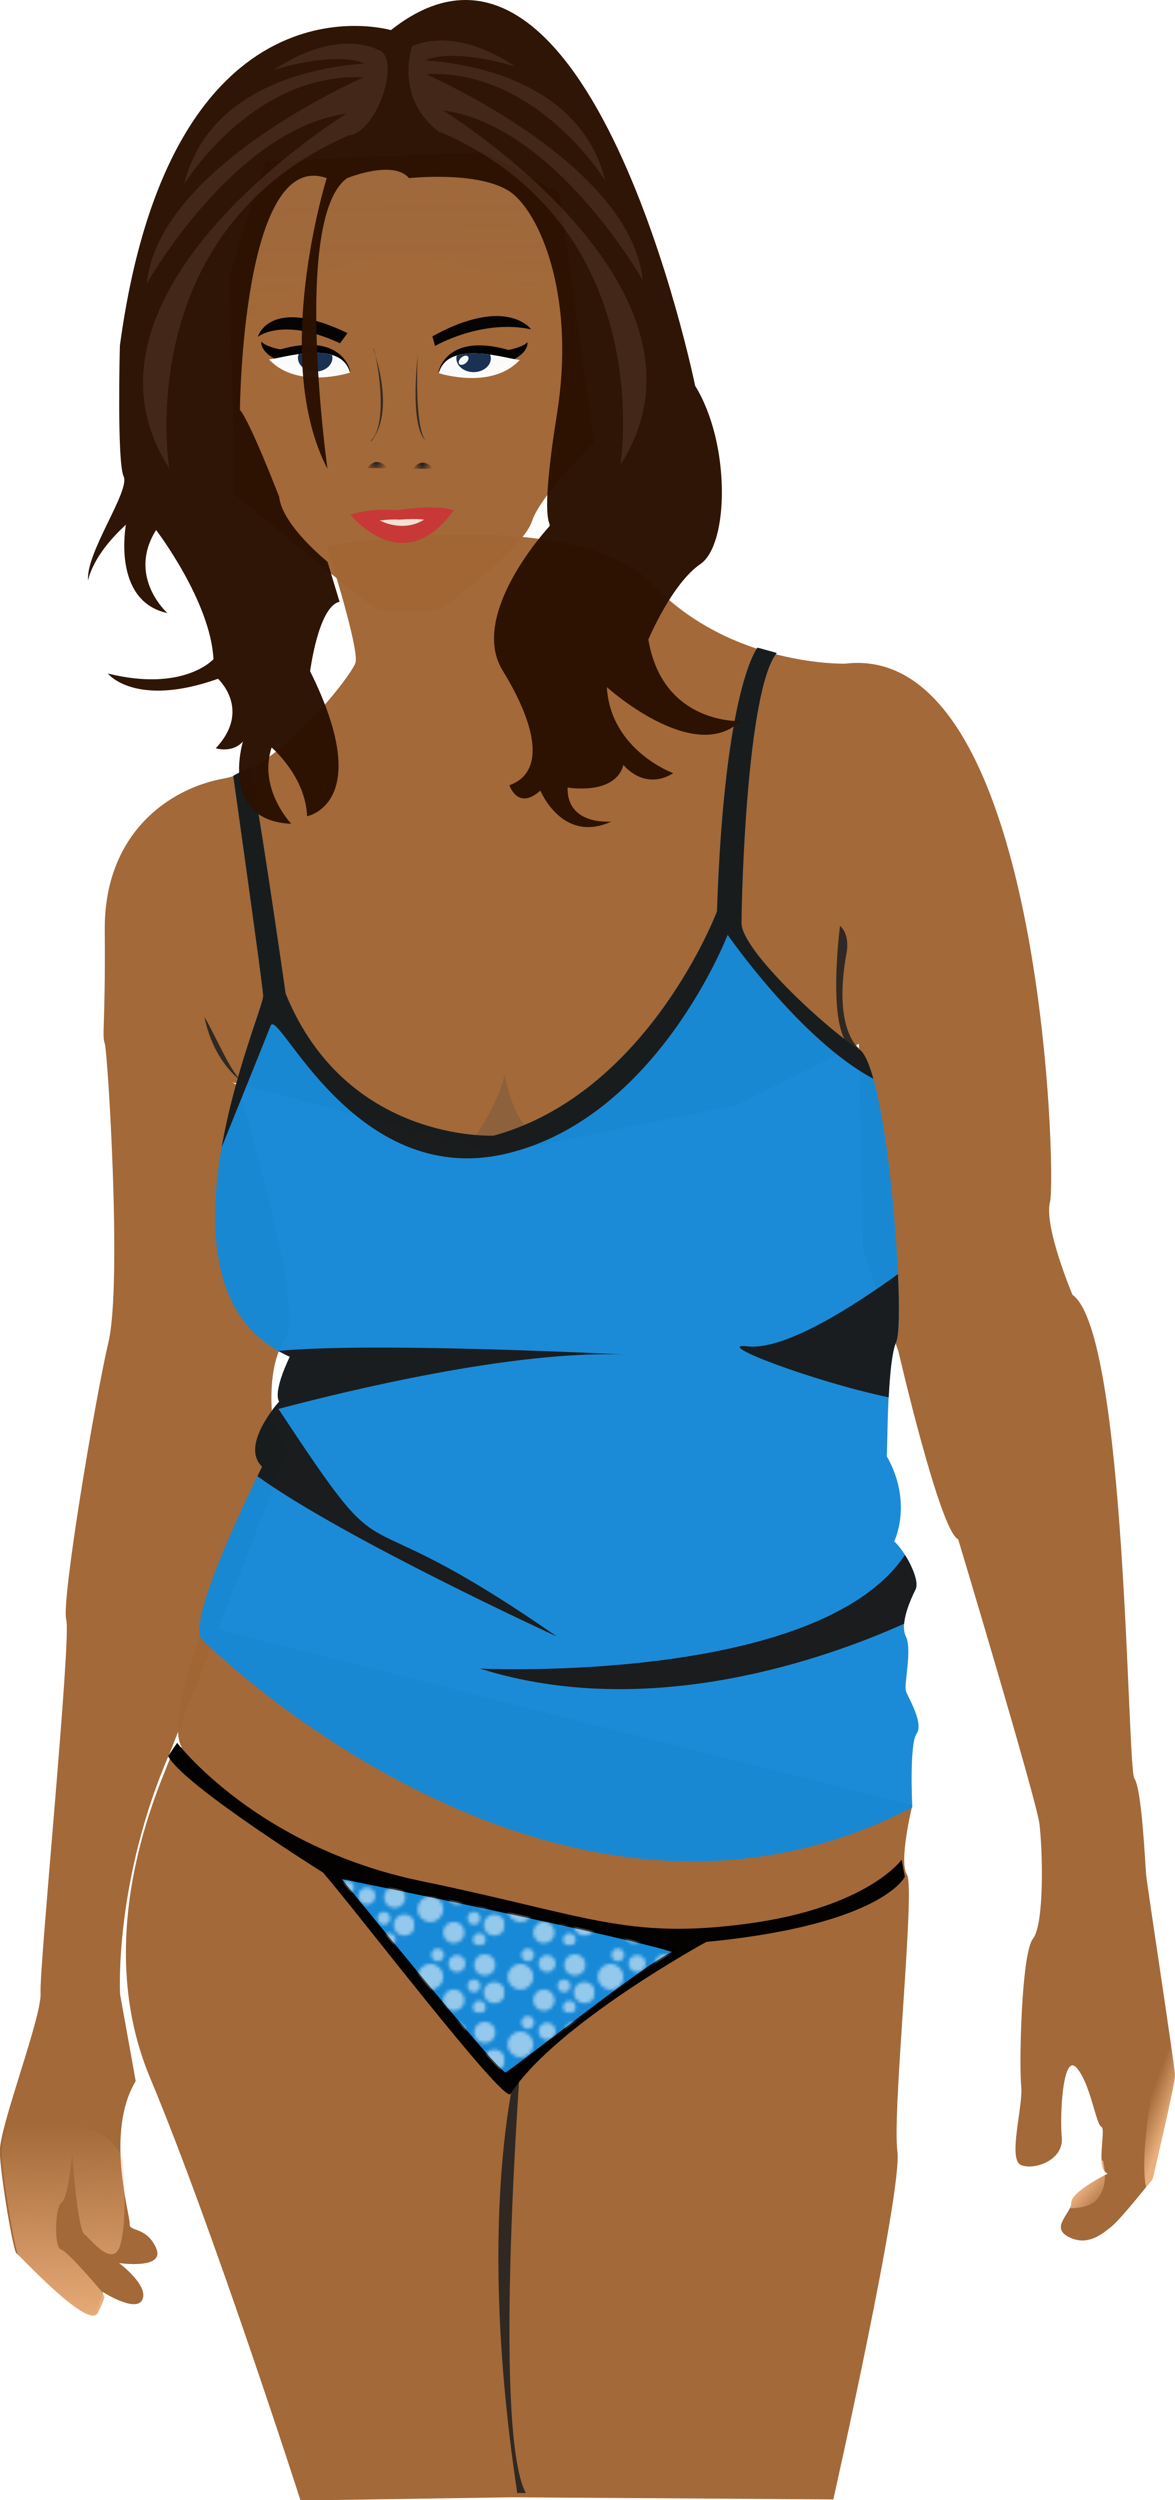
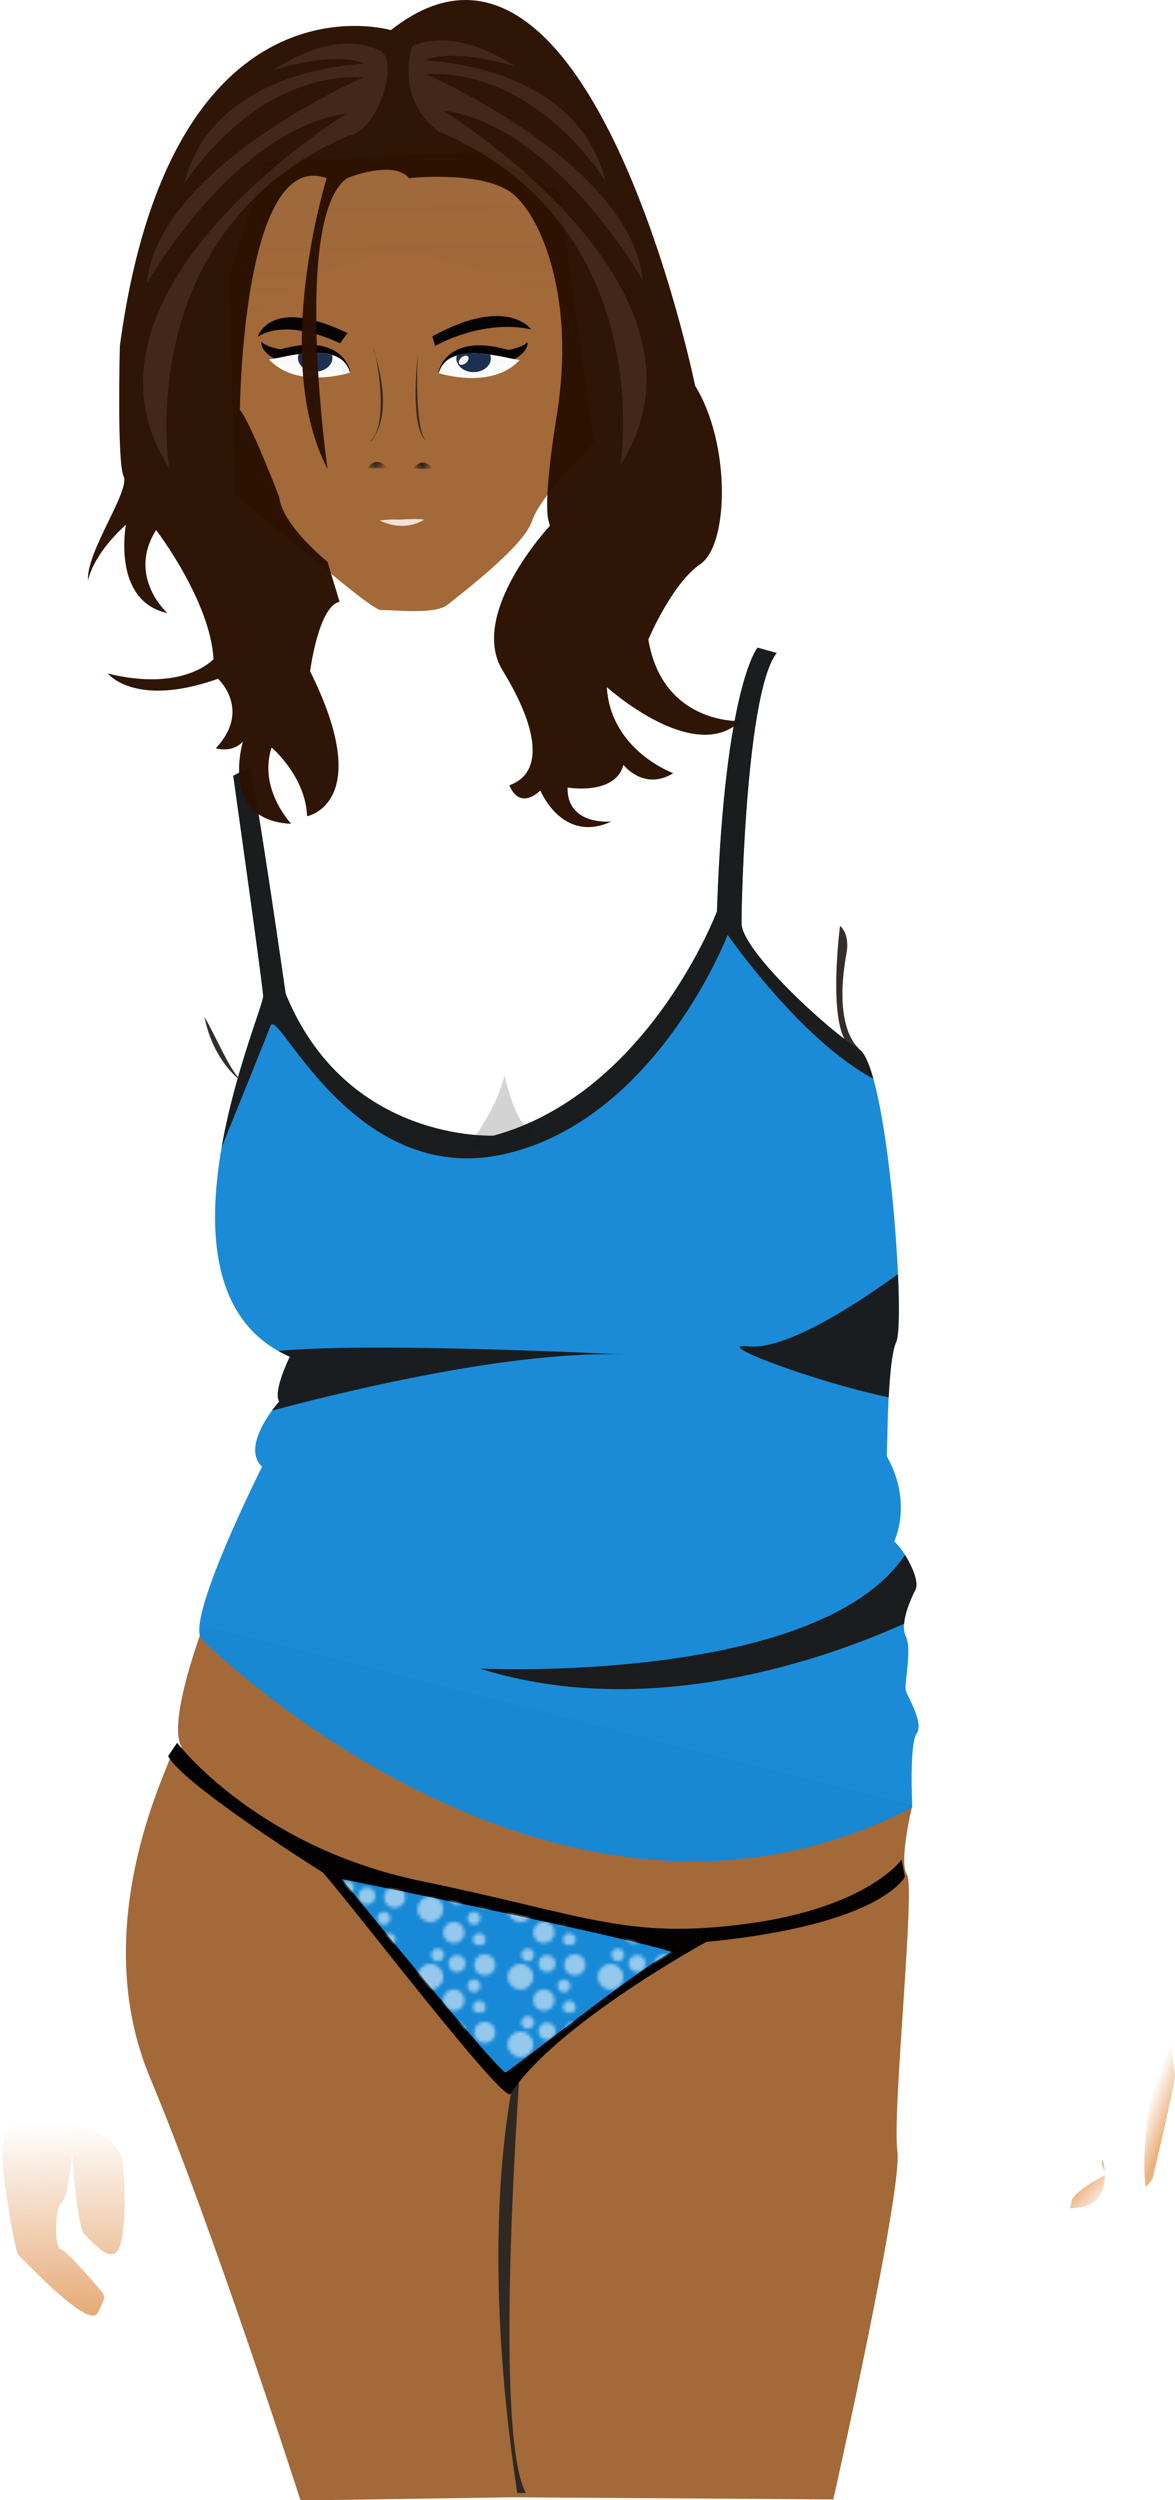
<svg xmlns="http://www.w3.org/2000/svg" xmlns:xlink="http://www.w3.org/1999/xlink" version="1.1" viewBox="0 0 486.58 1035.1">
  <defs>
    <radialGradient id="b" cx="310.37" cy="309.36" r="3.167" gradientTransform="matrix(-.227 1.006 -.908 -.205 107.49 -166.24)" gradientUnits="userSpaceOnUse">
      <stop stop-color="#1a1a1a" offset="0" />
      <stop stop-color="#1a1a1a" stop-opacity="0" offset="1" />
    </radialGradient>
    <radialGradient id="a" cx="324.96" cy="309.46" r="3.167" gradientTransform="matrix(.016 .835 -.812 .016 13.111 -193.17)" gradientUnits="userSpaceOnUse">
      <stop stop-color="#1a1a1a" offset="0" />
      <stop stop-color="#1a1a1a" stop-opacity="0" offset="1" />
    </radialGradient>
    <linearGradient id="h" x1="219.63" x2="218.97" y1="886.48" y2="827.28" gradientTransform="matrix(.757 0 0 .757 -478.91 -153.03)" gradientUnits="userSpaceOnUse">
      <stop stop-color="#e6aa77" offset="0" />
      <stop stop-color="#e6aa77" stop-opacity="0" offset="1" />
    </linearGradient>
    <linearGradient id="g" x1="315.29" x2="316.23" y1="221.9" y2="271.12" gradientTransform="matrix(.757 0 0 .757 -478.91 -153.03)" gradientUnits="userSpaceOnUse">
      <stop stop-color="#666" offset="0" />
      <stop stop-color="#666" stop-opacity="0" offset="1" />
    </linearGradient>
    <pattern id="d" xlink:href="#c" patternTransform="matrix(.757 0 0 .757 -361.33 400.4)" />
    <pattern id="c" width="27.205" height="20.238" patternTransform="translate(-17.252 576.94)" patternUnits="userSpaceOnUse">
      <g transform="translate(-310.2 -765.05)">
        <path transform="matrix(.828 0 0 .828 64.74 79.441)" d="m306.22 838.87c0 2.657-2.154 4.811-4.811 4.811s-4.811-2.154-4.811-4.811 2.154-4.811 4.811-4.811 4.811 2.154 4.811 4.811z" fill="#fff" fill-opacity=".98" />
        <path transform="matrix(.69 0 0 .69 113.61 202.45)" d="m306.22 838.87c0 2.657-2.154 4.811-4.811 4.811s-4.811-2.154-4.811-4.811 2.154-4.811 4.811-4.811 4.811 2.154 4.811 4.811z" fill="#fff" fill-opacity=".98" />
        <path transform="matrix(.552 0 0 .552 156.18 306.87)" d="m306.22 838.87c0 2.657-2.154 4.811-4.811 4.811s-4.811-2.154-4.811-4.811 2.154-4.811 4.811-4.811 4.811 2.154 4.811 4.811z" fill="#fff" fill-opacity=".98" />
        <path transform="matrix(.414 0 0 .414 203.06 429.55)" d="m306.22 838.87c0 2.657-2.154 4.811-4.811 4.811s-4.811-2.154-4.811-4.811 2.154-4.811 4.811-4.811 4.811 2.154 4.811 4.811z" fill="#fff" fill-opacity=".98" />
        <path transform="matrix(.414 0 0 .414 191.78 419.92)" d="m306.22 838.87c0 2.657-2.154 4.811-4.811 4.811s-4.811-2.154-4.811-4.811 2.154-4.811 4.811-4.811 4.811 2.154 4.811 4.811z" fill="#fff" fill-opacity=".98" />
        <path transform="matrix(.414 0 0 .414 204.72 436.18)" d="m306.22 838.87c0 2.657-2.154 4.811-4.811 4.811s-4.811-2.154-4.811-4.811 2.154-4.811 4.811-4.811 4.811 2.154 4.811 4.811z" fill="#fff" fill-opacity=".98" />
        <path transform="matrix(.69 0 0 .69 123.23 191.5)" d="m306.22 838.87c0 2.657-2.154 4.811-4.811 4.811s-4.811-2.154-4.811-4.811 2.154-4.811 4.811-4.811 4.811 2.154 4.811 4.811z" fill="#fff" fill-opacity=".98" />
-         <path transform="matrix(.69 0 0 .69 126.22 200.12)" d="m306.22 838.87c0 2.657-2.154 4.811-4.811 4.811s-4.811-2.154-4.811-4.811 2.154-4.811 4.811-4.811 4.811 2.154 4.811 4.811z" fill="#fff" fill-opacity=".98" />
      </g>
    </pattern>
    <linearGradient id="f" x1="556.7" x2="549.14" y1="827.42" y2="824.58" gradientTransform="matrix(.757 0 0 .757 -478.91 -153.03)" gradientUnits="userSpaceOnUse">
      <stop stop-color="#ebb17e" offset="0" />
      <stop stop-color="#ebb17e" stop-opacity="0" offset="1" />
    </linearGradient>
    <linearGradient id="e" x1="529.71" x2="536.94" y1="847.33" y2="853.78" gradientTransform="matrix(.757 0 0 .757 -478.91 -153.03)" gradientUnits="userSpaceOnUse">
      <stop stop-color="#edb382" offset="0" />
      <stop stop-color="#edb382" stop-opacity="0" offset="1" />
    </linearGradient>
  </defs>
  <g transform="translate(-239.12 130.96)">
    <g transform="matrix(1.76 0 0 1.76 823.99 -85.155)">
      <path d="m-284.46 356.44s-8.793 23.112-5.024 28.639c0 0-2.01-1.005-2.763 2.261-0.754 3.266-19.595 39.944-4.773 75.366s35.422 99.483 35.422 99.483l49.741-0.754 75.617 0.502s16.329-72.602 15.073-81.897c-1.256-9.295 4.271-62.051 2.261-65.066-2.01-3.015 1.256-16.329 1.256-16.329l-166.81-42.205z" fill="#a16634" fill-rule="evenodd" opacity=".98" />
-       <path d="m-255.44 102.39s7.816 24.336 6.75 27.534c-1.066 3.197-17.941 24.869-30.909 27.179-12.968 2.309-28.244 12.968-28.067 35.705 0.178 22.738-0.711 24.514 0 26.646 0.711 2.132 4.086 56.489 0.888 70.167s-11.191 61.285-9.948 65.371c1.244 4.086-6.395 82.069-6.04 87.753 0.355 5.684-9.77 31.62-9.592 37.482 0.178 5.862 3.197 23.448 3.908 23.804 0.711 0.355 16.52 17.764 18.652 13.501 2.132-4.263 1.599-4.441 1.599-4.441s7.994 5.152 9.415 1.776-5.507-8.527-5.507-8.527 11.014 1.599 8.704-3.553c-2.309-5.152-6.395-3.73-6.217-5.684 0.178-1.954-5.862-21.494 1.421-33.574l-3.678-20.421s-1.507-26.629 11.807-57.027l27.634-70.844-3.517-7.034s-1.758-12.561 3.015-19.344c4.773-6.783-11.305-59.539-11.305-59.539l-1.256-0.754 63.056 16.58 55.268-11.054 29.141-14.571 1.005 48.736 8.29 23.615s9.797 42.456 14.068 44.214c0 0 18.339 61.046 19.093 66.824 0.754 5.778 1.256 23.615-1.507 27.132-2.763 3.517-3.266 29.895-2.763 34.668 0.502 4.773-3.266 17.334 0 18.59 3.266 1.256 10.049-1.256 9.546-6.532-0.502-5.276 0.251-20.097 3.517-16.329 3.266 3.768 4.522 13.315 5.778 13.817 1.256 0.502-1.507 9.797 1.507 11.054 0 0-8.541 4.271-8.541 6.783s-5.024 5.778-0.754 8.039 7.537-0.251 10.049-2.261c2.512-2.01 9.797-11.305 9.797-11.305s5.276-22.358 5.276-24.368c0-2.01-6.532-44.466-6.783-47.229-0.251-2.763-1.005-20.097-2.763-22.61-1.758-2.512-1.758-104.76-14.571-113.8 0 0-6.783-16.078-5.276-21.856s-1.758-132.14-48.234-126.61c0 0-26.629 0.754-45.219-18.59s-76.873-9.044-76.737-9.11z" fill="#a16634" fill-rule="evenodd" opacity=".98" />
      <path d="m-130.14 220.66s-6.28-4.271-3.015-22.358c0 0 1.005-4.271-1.507-6.532 0 0-3.888 29.635 4.522 28.89z" fill="#2c2623" fill-opacity=".98" fill-rule="evenodd" opacity=".98" />
      <path d="m-275.69 228.16s-6.395-4.352-8.527-15.01c3.221 5.684 5.54 11.672 8.527 15.01z" fill="#2c2623" fill-opacity=".98" fill-rule="evenodd" opacity=".98" />
      <path d="m-278.35 38.794 1.244 51.515 20.428 16.698s12.435 10.658 14.033 10.481c1.599-0.178 12.612 1.244 15.632-1.244 3.02-2.487 17.941-13.678 19.895-19.718 1.954-6.04 14.566-18.474 14.566-18.474l-8.171-58.621s-16.876-9.592-18.297-9.592c-1.421 0-32.33 1.244-32.33 1.244l-18.474 0.888-8.527 26.823z" fill="#a16634" fill-rule="evenodd" opacity=".98" />
      <path d="m-249.9 61.38c0-0.251-1.884-9.358-16.455-5.213 0 0-3.329-0.565-4.459-1.821 0 0-1.444 6.406 20.474 7.411" fill-rule="evenodd" opacity=".98" />
      <path d="m-229.13 61.506c0-0.251 1.884-9.358 16.455-5.213 0 0 3.329-0.565 4.459-1.821 0 0 1.444 6.406-20.474 7.411" fill-rule="evenodd" opacity=".98" />
      <path d="m-209.6 455.42s-11.556 35.171-1.005 105.01l2.01 1e-5c-8.039-15.073-1.005-105.01-1.005-105.01z" fill="#2c2623" fill-opacity=".98" fill-rule="evenodd" opacity=".98" />
      <path d="m-290.62 383.94-2.135 3.14c3.517 6.783 36.427 27.383 36.427 27.383 7.285 8.29 42.205 54.012 44.089 52.128 10.677-16.455 46.099-35.799 46.099-35.799 41.451-4.019 46.727-15.324 46.727-15.324l-0.754-4.019s-8.039 11.305-36.427 15.073c-28.388 3.768-37.683-2.01-76.622-10.049-38.939-8.039-57.529-32.658-57.529-32.658" fill-rule="evenodd" opacity=".98" />
      <path d="m-277.43 156.47s6.783 48.234 7.034 51.751c0.251 3.517-29.393 69.336 6.28 84.912 0 0-4.019 8.039-2.512 10.551 0 0-9.295 10.3-4.019 15.324 0 0-18.59 36.929-14.068 40.697 0 0 82.902 83.153 167.06 39.441 0 0-0.754-14.822 1.005-17.334 1.758-2.512-2.01-8.541-2.512-10.049-0.502-1.507 1.507-9.797 0-12.812-1.507-3.015 1.005-8.541 2.261-11.054 1.256-2.512-3.015-9.797-5.024-11.305 0 0 4.522-9.044-1.758-20.097 0.251-1.507 0-21.856 2.261-26.88 2.261-5.024-2.01-64.814-8.793-68.834-6.783-4.019-27.634-23.112-27.634-29.644 0-6.532 1.256-54.766 8.29-63.558l-4.522-1.256s-7.788 9.295-9.546 62.051c0 0-16.078 42.707-52.505 52.756 0 0-34.668 1.758-48.988-33.412 0 0-7.537-52.756-8.541-53.258l0.502-0.251-4.271 2.261z" fill="#1789d6" fill-rule="evenodd" opacity=".98" />
-       <path d="m-225.63 94.102c-11.901 16.494-24.219 0.94-24.219 0.94s5.115-1.67 10.752-1.044h0.104c11.066-1.566 13.362 0.104 13.362 0.104z" fill="#c83737" fill-rule="evenodd" opacity=".98" />
      <path d="m-229.95 55.351s11.054-6.406 22.61-3.894c0 0-5.652-8.039-23.238 1.633l0.628 2.261z" fill-opacity=".98" fill-rule="evenodd" opacity=".98" />
      <path d="m-252.31 54.723c-13.566-6.28-19.344-1.507-19.344-1.507s2.638-9.672 20.851-1.005l0.251 0.126-1.758 2.387z" fill-opacity=".98" fill-rule="evenodd" opacity=".98" />
      <path d="m-229.07 61.757s12.391 4.056 19.048-3.103c-2.875-0.204-16.878-4.921-19.048 3.103z" fill="#fff" fill-rule="evenodd" opacity=".98" />
      <path d="m-221.36 57.092c-1.234 0.027-2.407 0.194-3.478 0.521-0.054 0.211-0.095 0.439-0.095 0.663 0 1.789 1.808 3.242 4.046 3.242s4.07-1.453 4.07-3.242c0-0.302-0.069-0.598-0.166-0.876-1.429-0.2-2.933-0.339-4.378-0.308z" fill="#162d50" fill-rule="evenodd" opacity=".98" />
      <path d="m-249.96 61.631s-12.391 4.056-19.048-3.103c2.875-0.204 16.878-4.921 19.048 3.103z" fill="#fff" fill-rule="evenodd" opacity=".98" />
      <path d="m-257.67 56.967c1.234 0.027 2.407 0.194 3.478 0.521 0.054 0.211 0.095 0.439 0.095 0.663 0 1.789-1.808 3.242-4.046 3.242s-4.07-1.453-4.07-3.242c0-0.302 0.069-0.598 0.166-0.876 1.429-0.2 2.933-0.339 4.378-0.308z" fill="#162d50" fill-rule="evenodd" opacity=".98" />
      <path d="m-245.81 84.101s1.776-3.236 4.796 0" fill="url(#b)" fill-rule="evenodd" opacity=".98" />
      <path d="m-235.06 84.248s1.776-3.236 4.796 0" fill="url(#a)" fill-rule="evenodd" opacity=".98" />
      <path d="m-244.52 55.979s5.527 14.571-0.502 21.856v-0.251c4.591-4.328 0.916-22.187 0.502-21.605z" fill="#302824" fill-opacity=".98" fill-rule="evenodd" opacity=".98" />
      <path d="m-233.97 57.109s-2.135 17.083 1.884 20.6c-2.807-2.891-2.01-20.272-1.884-20.6z" fill="#302824" fill-opacity=".98" fill-rule="evenodd" opacity=".98" />
      <path d="m-119.37 339.75c-20.502 30.55-100.02 26.739-100.02 26.739 40.065 12.652 82.104-2.599 99.81-10.554 0.242-2.868 1.771-6.24 2.674-8.045 0.828-1.656-0.717-5.358-2.461-8.14z" fill="#1a1a1a" fill-rule="evenodd" opacity=".98" />
-       <path d="m-267.36 304.56c-2.043 2.522-7.674 10.258-3.289 14.434 0 0-0.444 0.929-1.089 2.248 20.539 14.801 70.421 37.695 70.421 37.695-52.24-36.33-36.531-9.684-66.043-54.378z" fill="#1a1a1a" fill-rule="evenodd" opacity=".98" />
      <path d="m-321.42 473.4c-3.342 0.054-6.559 0.48-9.252 0.97-0.732 2.788-1.222 5.081-1.183 6.365 0.178 5.862 3.194 23.45 3.904 23.805 0.711 0.355 16.538 17.751 18.67 13.488 0.973-1.947 1.371-3.005 1.538-3.62-0.132-0.429-0.308-0.994-0.308-0.994 1e-5 -2e-5 -8.34-9.938-9.938-10.293-1.599-0.355-1.433-9.961 0.166-11.027 1.599-1.066 2.485-11.358 2.485-11.358-1e-5 0 1.264 17.569 2.863 18.812 1.599 1.243 6.92 8.359 8.519 2.319 1.599-6.04 0.71-17.061 0.71-17.061h0.024c-0.089-0.996-0.147-2.032-0.189-3.076-2.977-6.772-10.689-8.448-18.008-8.329z" fill="url(#h)" fill-rule="evenodd" opacity=".98" />
      <path d="m-221.66 242.89s6.532-8.541 8.039-16.078c0 0 2.763 13.063 6.532 12.561 3.768-0.502-8.541 10.551-14.571 3.517z" fill="#4d4d4d" fill-rule="evenodd" opacity=".243" />
      <path d="m-154.08 126.33c1e-5 -1e-5 -7.778 9.289-9.536 62.044 0 0-16.081 42.696-52.508 52.745 0 0-34.663 1.758-48.982-33.412 0 0-7.537-52.739-8.542-53.242l-3.786 2.011c-1e-5 1e-5 6.8 48.234 7.052 51.751 0.121 1.687-6.645 17.701-9.773 35.636 5.016-12.411 10.5-25.977 11.524-28.609 1.758-4.522 19.604 38.437 55.277 30.147 35.673-8.29 52.248-51.514 52.248-51.514 0 1e-5 17.109 24.726 34.288 33.862-1.034-3.691-2.163-6.257-3.384-6.981-6.783-4.019-27.638-23.094-27.638-29.626-1e-5 -6.532 1.248-54.766 8.282-63.559l-4.52-1.254z" fill="#1a1a1a" fill-rule="evenodd" opacity=".98" />
      <path d="m-219.01 9.838c-1.421 0-32.347 1.254-32.347 1.254l-18.457 0.876-8.542 26.834 0.308 13.086c19.468-12.607 35.174-30.462 81.33-3.81l-3.999-28.656c1e-5 0-16.87-9.584-18.291-9.584z" fill="url(#g)" fill-rule="evenodd" opacity=".08" />
      <path d="m-304.11 55.315s-0.711 27.356 0.888 30.731c1.599 3.375-9.06 18.119-8.349 24.514 0 0 0.711-5.684 8.882-13.145 0 0-3.375 17.941 9.77 20.784 0 0-9.592-8.527-2.665-19.54 0 0 12.79 16.698 13.501 30.376 0 0-6.928 7.816-24.869 3.375 0 0 6.395 8.171 25.935 1.244 0 0 7.994 7.283-0.533 16.343 0 0 3.908 1.244 6.395-1.599 0 0-5.684 18.652 11.369 19.363 0 0-7.816-8.171-4.619-17.941 0 0 7.994 6.75 8.349 16.165 0 0 16.165-3.02 0.711-34.107 0 0 1.954-15.277 6.928-16.343l-2.842-9.415s-10.658-8.527-11.369-15.277c0 0-6.928-17.941-9.237-20.428 0 0 0.533-61.641 20.428-54.535 0 0-13.323 42.456 0.178 68.391 0 0-8.349-59.154 4.619-68.391 0 0 10.836-4.441 14.566 0 0 0 17.941-1.954 24.692 3.908 6.75 5.862 14.389 24.869 10.125 51.515-4.263 26.646-1.244 25.402-1.776 26.468 0 0-19.185 20.606-11.014 33.929 8.171 13.323 9.948 23.981 1.599 27.001 0 0 1.954 6.04 7.283 1.244 0 0 5.152 12.612 16.698 7.283 0 0-10.481 1.066-10.303-7.994 0 0 11.191 1.954 13.145-5.329 0 0 4.796 6.217 11.724 1.954 0 0-14.744-5.329-15.632-20.251 0 0 20.428 18.474 31.442 7.994 0 0-18.297 0.888-21.672-19.185 0 0 5.507-13.145 12.257-17.764 6.75-4.619 7.106-28.422-1.244-41.923 0 0-24.692-120.79-71.588-83.668 0 0-51.693-15.277-63.772 74.253z" fill="#2b1100" fill-rule="evenodd" opacity=".98" />
      <path d="m-232.53 96.227c-5.12 3.158-10.421 0.18-10.421 0.18s2.201-0.32 4.626-0.2h0.045c4.761-0.3 5.749 0.02 5.749 0.02z" fill="#f4e3d7" fill-rule="evenodd" opacity=".98" />
      <path d="m-252.81 415.47s37.934 46.978 39.441 46.475c1.507-0.502 35.673-27.885 39.944-28.639 4.271-0.754-78.38-17.837-79.385-17.837z" fill="#1789d6" fill-rule="evenodd" stroke="#000" stroke-width=".757px" />
      <path d="m-252.81 415.47s37.934 46.978 39.441 46.475c1.507-0.502 35.673-27.885 39.944-28.639 4.271-0.754-78.38-17.837-79.385-17.837z" fill="url(#d)" fill-rule="evenodd" opacity=".554" stroke="#000" stroke-width=".757px" />
      <path d="m-241.26 290.98c-9.979-0.029-19.191 0.176-25.58 0.781 0.866 0.489 1.763 0.954 2.721 1.372-1e-5 -1e-5 -4.016 8.041-2.508 10.554 0 0-0.755 0.831-1.704 2.13 17.254-4.619 57.128-14.337 83.341-13.18 1e-5 1e-5 -30.609-1.583-56.271-1.656z" fill="#191919" fill-opacity=".98" fill-rule="evenodd" opacity=".98" />
      <path d="m-56.899 454.2c-1.403 0.851-2.527 1.894-2.769 3.1-0.636 3.179-4.704 22.559-3.005 31.188 0.895-1.115 1.538-1.917 1.538-1.917 2.3e-5 1e-5 5.277-22.363 5.277-24.373 0-0.508-0.414-3.619-1.041-7.998z" fill="url(#f)" fill-rule="evenodd" opacity=".98" />
      <path d="m-72.825 482.17-0.284 0.095c0.077 1.024 0.289 1.908 0.734 2.485-0.119-1.491-0.45-2.579-0.45-2.579zm0.497 3.478c-1.593 0.829-7.903 4.227-7.903 6.436 0 0.436-0.151 0.9-0.379 1.372 2.458-0.051 4.997-0.514 6.365-2.035 1.546-1.717 1.933-3.943 1.917-5.774z" fill="url(#e)" fill-rule="evenodd" opacity=".98" />
      <path d="m-121.03 273.68c-9.363 6.801-26.316 18.01-35.282 17.014-9.003-1 15.075 8.19 33.105 11.997 0.274-5.387 0.751-10.811 1.775-13.086 0.666-1.481 0.768-7.762 0.402-15.925z" fill="#191919" fill-opacity=".98" fill-rule="evenodd" opacity=".98" />
      <path transform="matrix(.642 .71 -.877 .767 -195.03 -395.73)" d="m338.9 279.6c0 0.641-0.39 1.161-0.871 1.161s-0.871-0.52-0.871-1.161c0-0.641 0.39-1.161 0.871-1.161s0.871 0.52 0.871 1.161z" fill="#fff" fill-opacity=".98" opacity=".98" />
      <path d="m-243.51-14.362s-9.295-5.276-24.368 4.773c0 0 14.068-4.522 21.354-1.507-0.502 0.251-35.673 0.754-42.456 28.388 0 0 16.078-26.378 42.205-25.122-1.005 0.502-48.234 21.102-50.997 48.485 0 0 20.6-36.427 46.978-39.944 0 0-68.331 41.953-41.702 83.405 0 0-9.295-56.022 42.456-78.38h0.502c6.801-2.211 11.513-18.851 6.029-20.097z" fill="#ffd5d5" fill-rule="evenodd" opacity=".099" />
      <path d="m-235.35-15.116s9.295-5.276 24.368 4.773c0 0-14.068-4.522-21.354-1.507 0.502 0.251 35.673 0.754 42.456 28.388 0 0-16.078-26.378-42.205-25.122 1.005 0.502 48.234 21.102 50.997 48.485 0 0-20.6-36.427-46.978-39.944 0 0 68.331 41.953 41.702 83.405 0 0 9.295-56.022-42.456-78.38l0.131 0.251c-11.054-8.039-6.662-20.349-6.662-20.349z" fill="#ffd5d5" fill-rule="evenodd" opacity=".098" />
    </g>
  </g>
</svg>